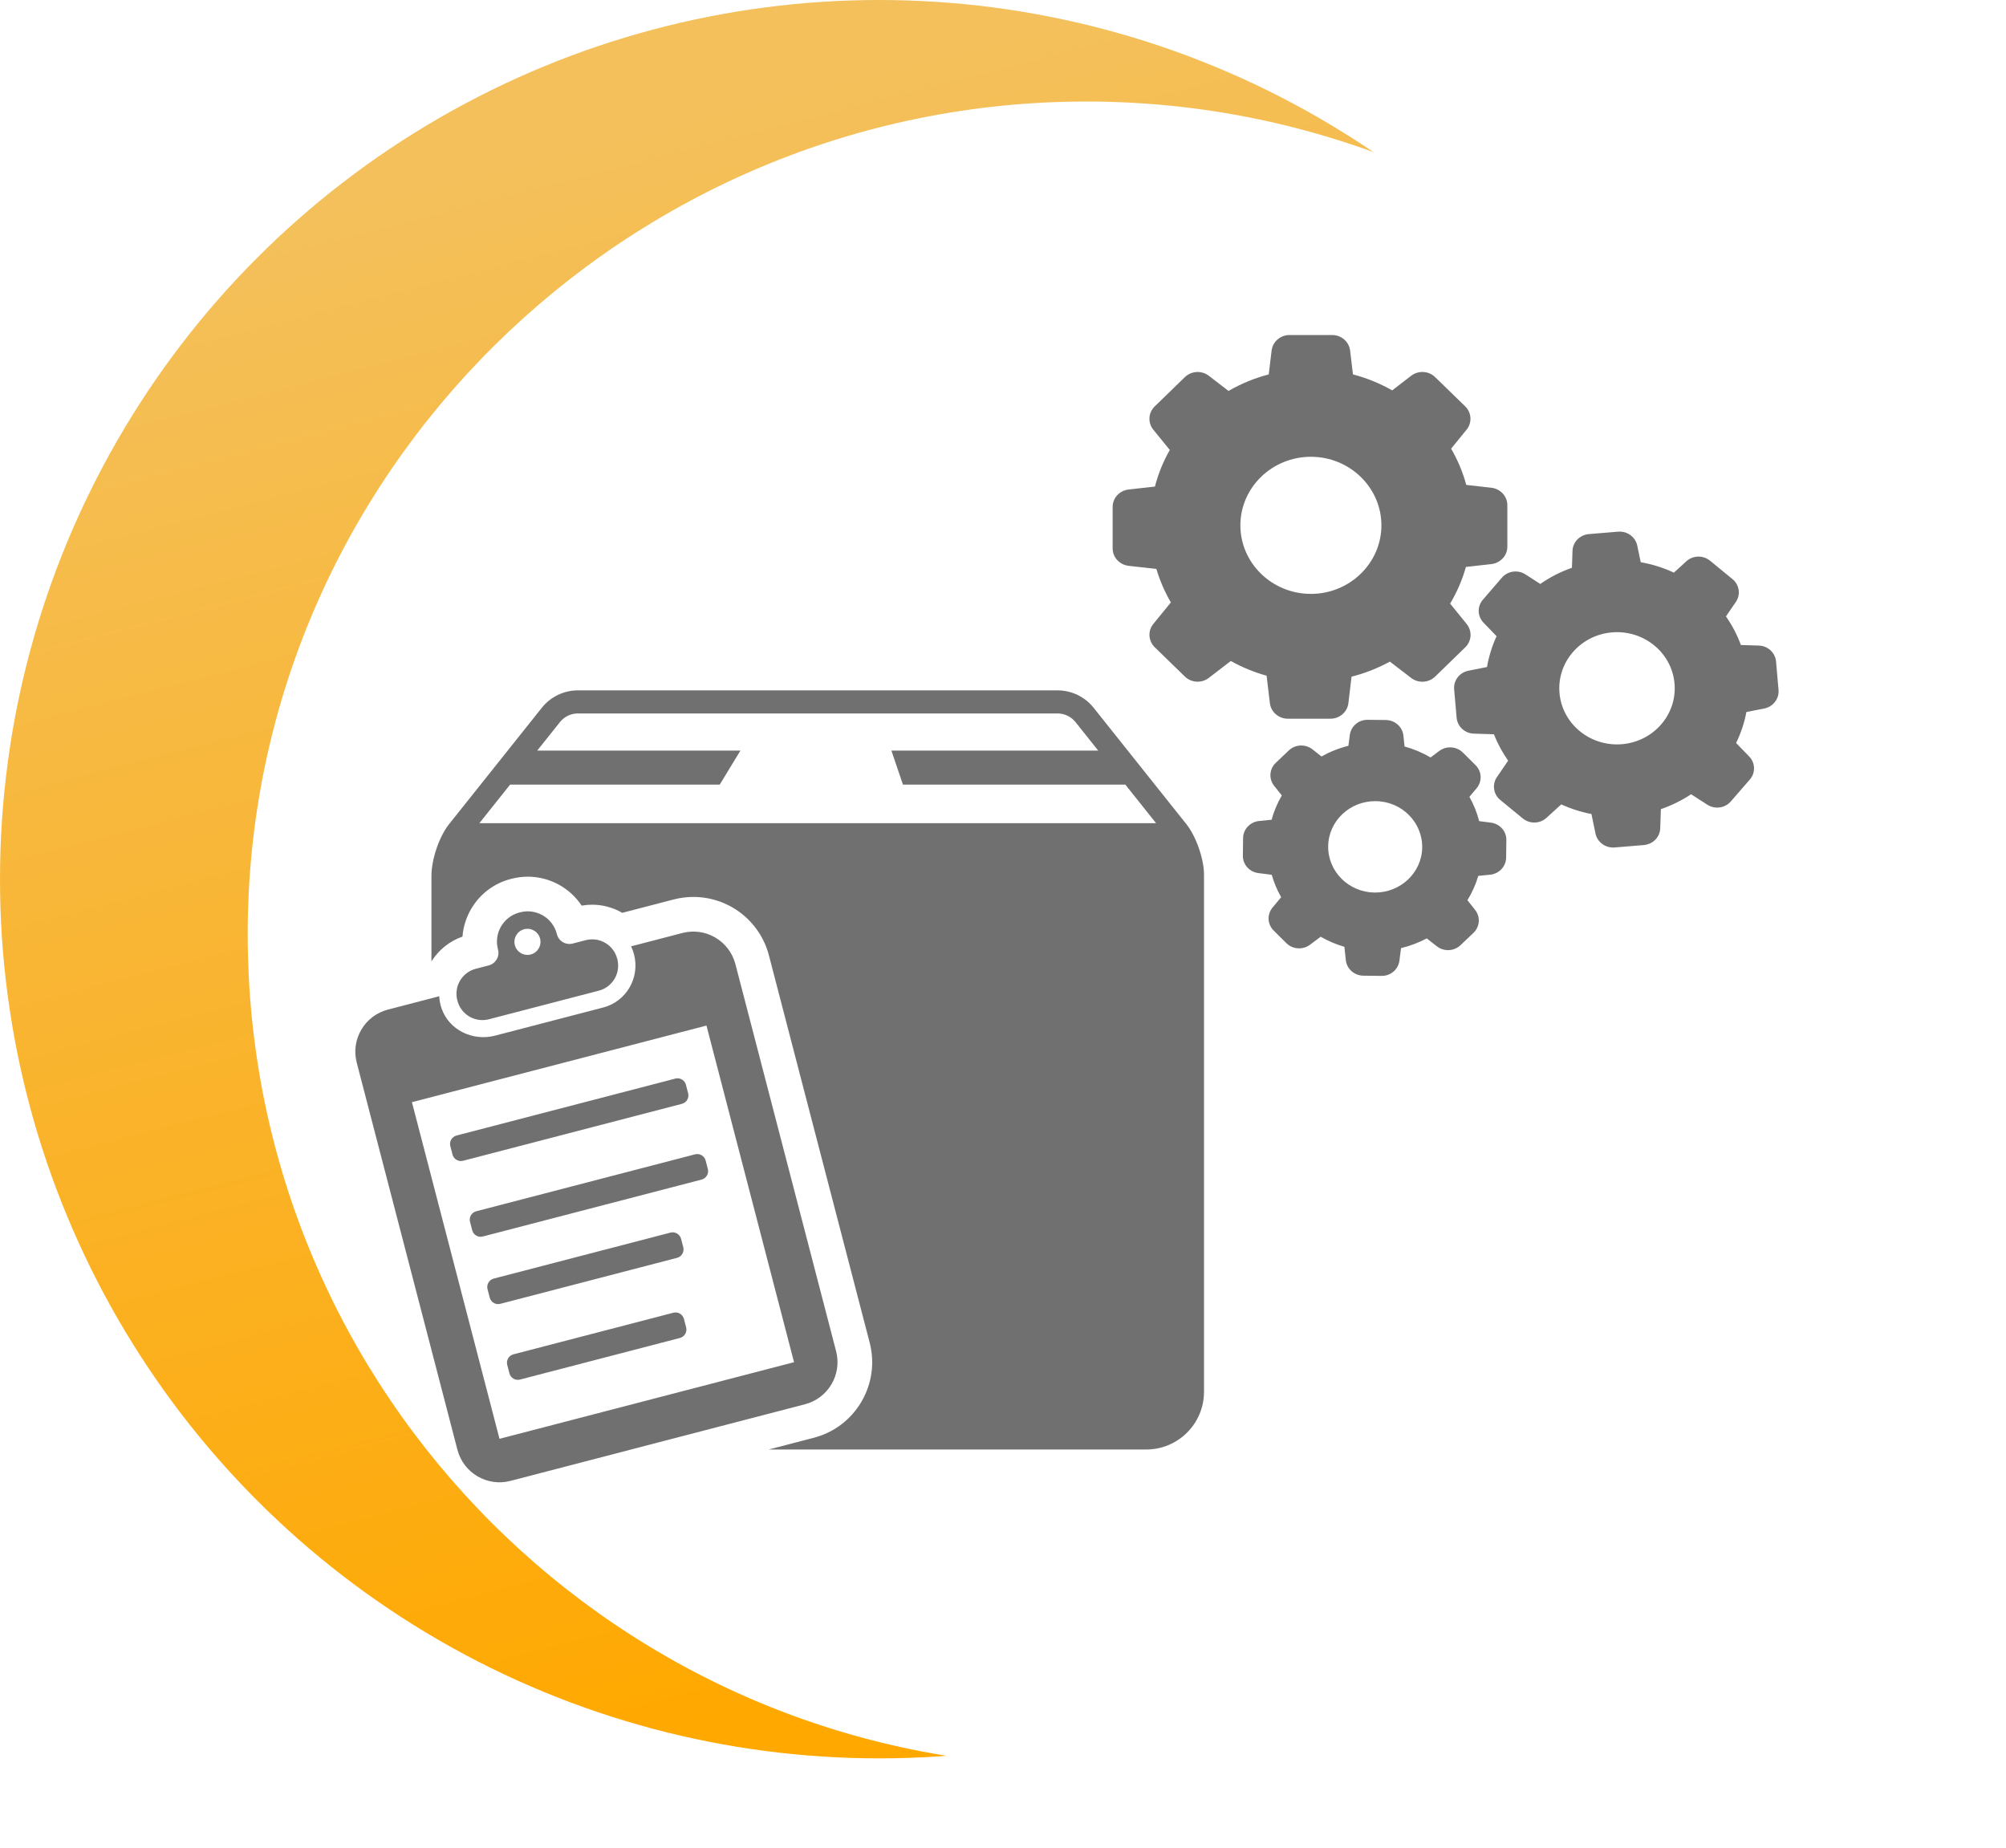
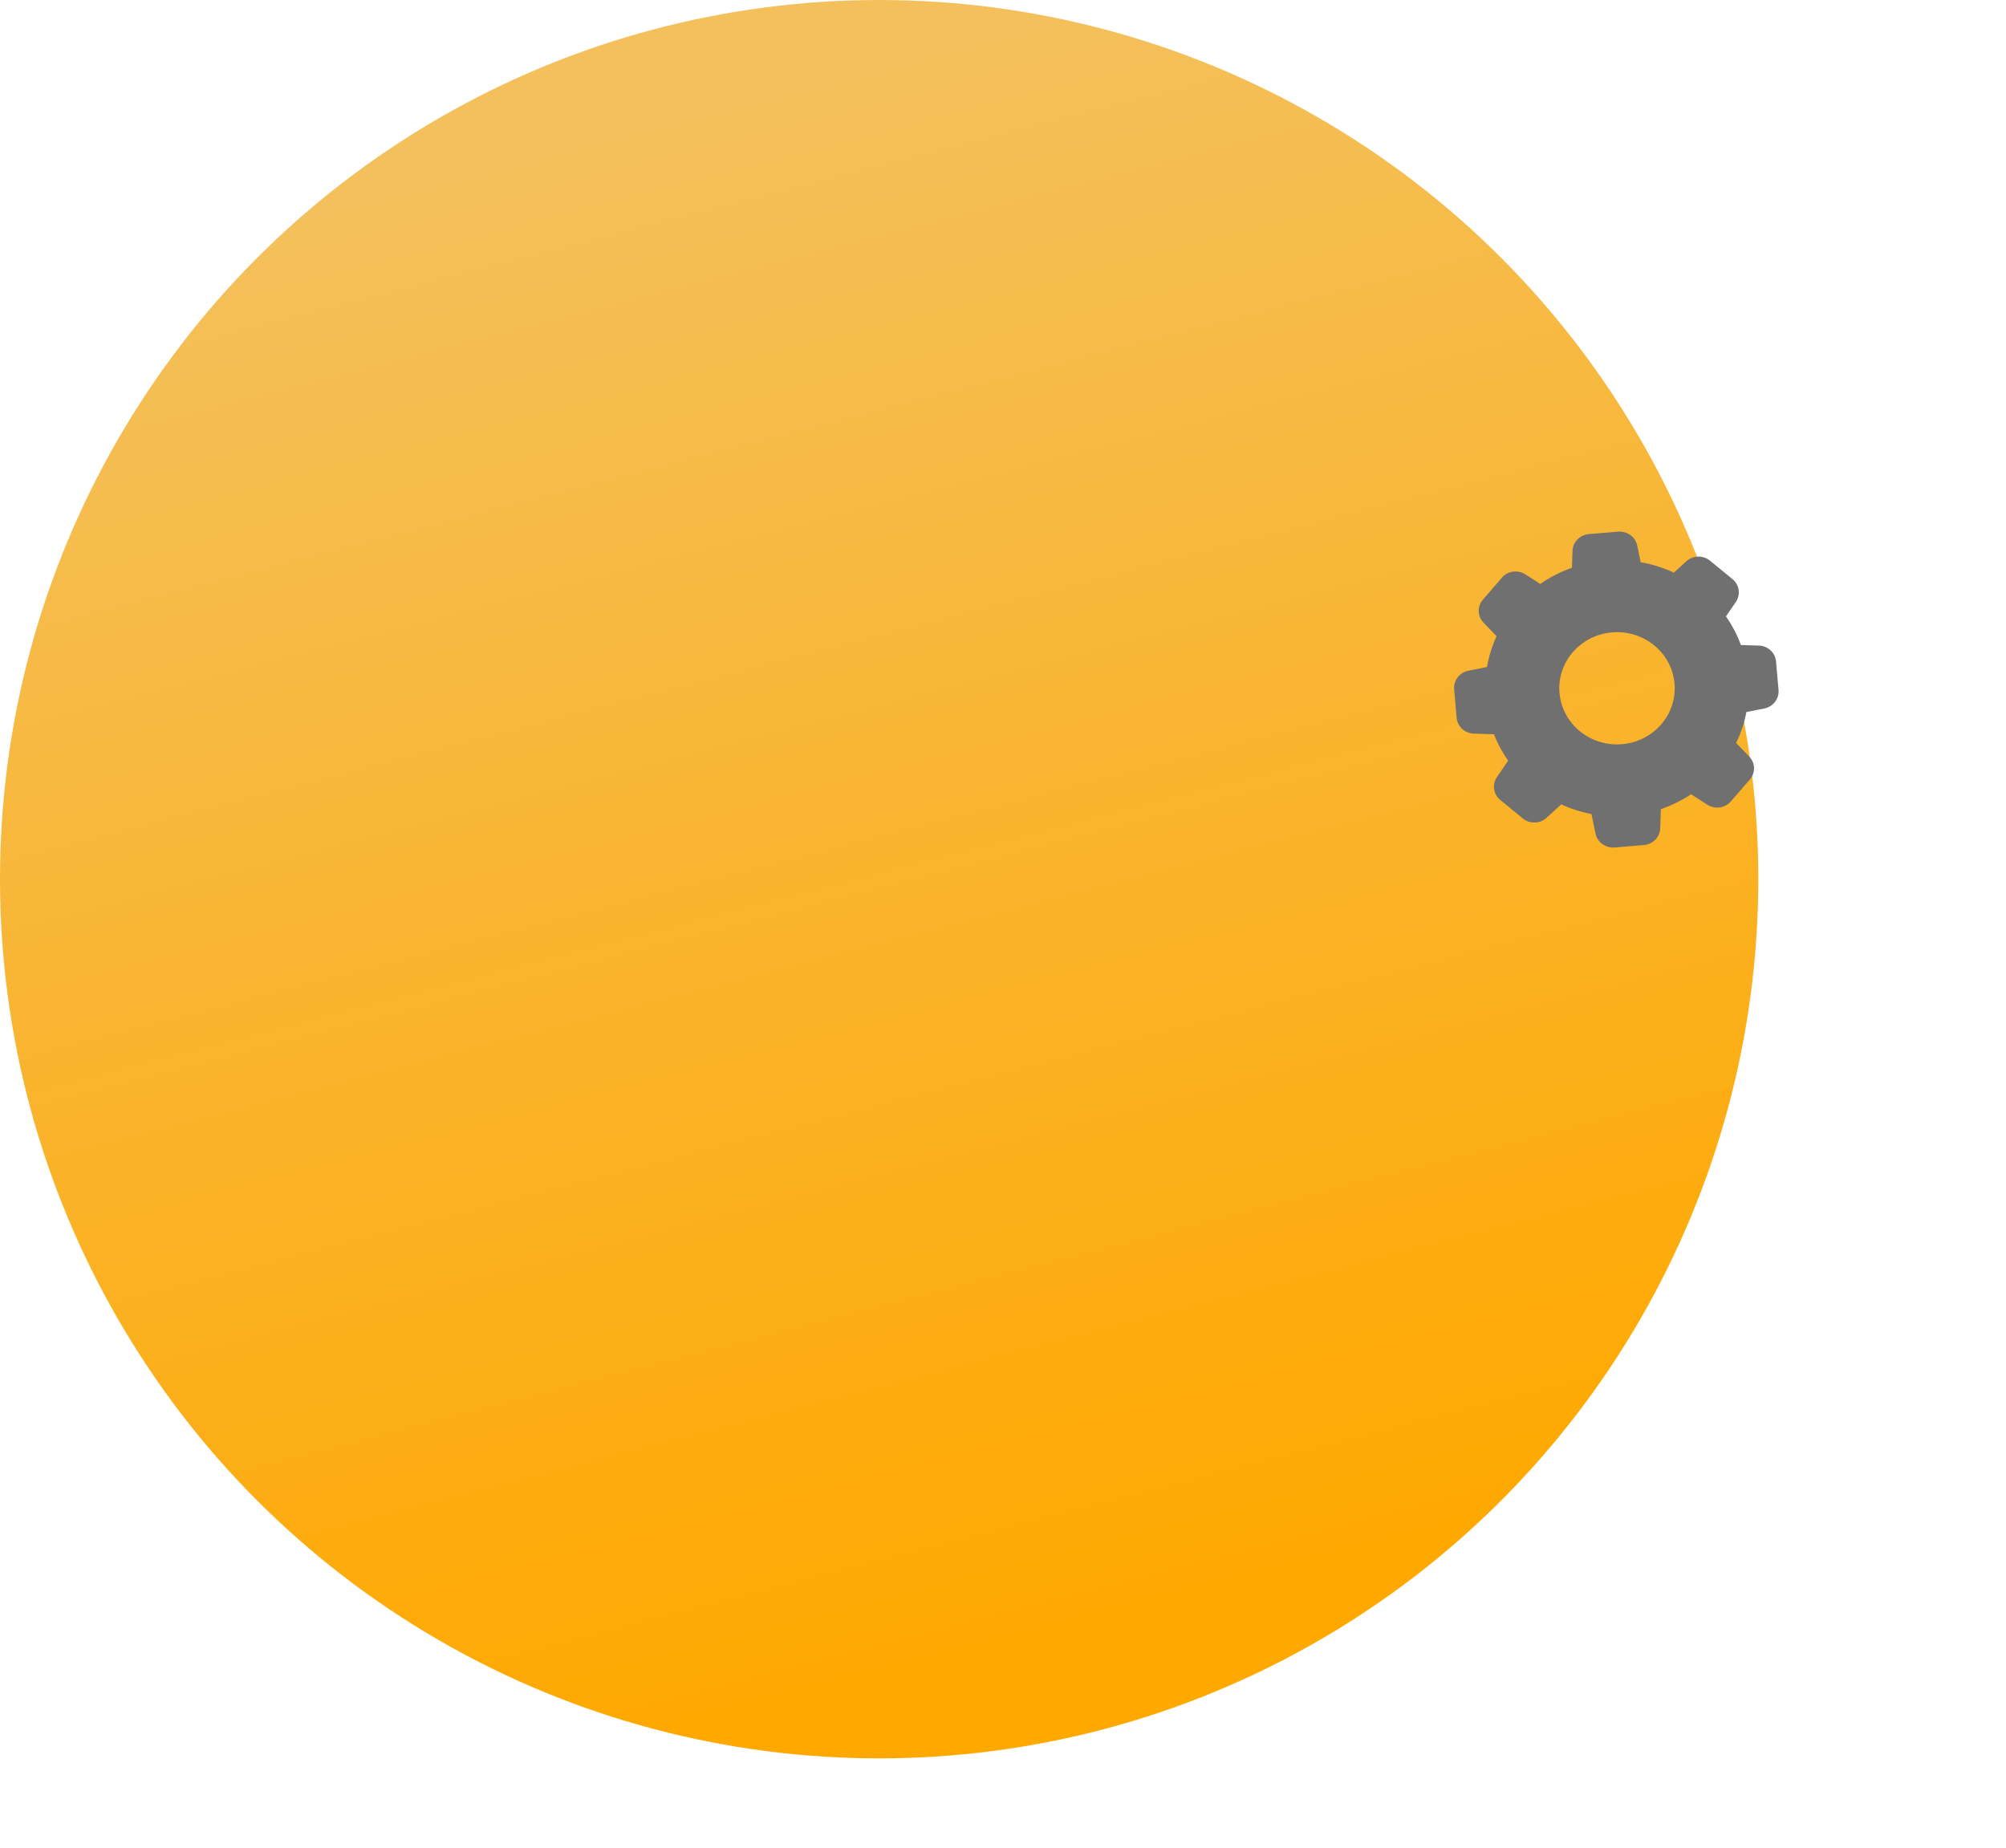
<svg xmlns="http://www.w3.org/2000/svg" width="988" height="910" viewBox="0 0 988 910" fill="none">
  <circle cx="433" cy="433" r="433" fill="url(#paint0_linear)" />
  <g filter="url(#filter0_d)">
-     <path d="M122 456C122 229.563 308.563 46 535 46V46C761.437 46 948 229.563 948 456V866H532C305.563 866 122 682.437 122 456V456Z" fill="white" />
-   </g>
-   <path d="M584.32 405.899L538.625 348.57C534.309 343.155 527.761 340 520.834 340H284.657C277.732 340 271.184 343.155 266.867 348.57L221.172 405.899C216.399 411.888 212.493 423.055 212.493 431.485V473.477C216.122 467.767 221.427 463.481 227.788 461.289C228.144 456.49 229.599 451.836 232.087 447.598C236.398 440.256 243.313 435.035 251.554 432.891C254.509 432.119 257.214 431.769 259.919 431.769C270.816 431.769 280.691 437.313 286.474 446.021C288.196 445.721 289.933 445.565 291.678 445.565C297.028 445.565 302.084 447.037 306.489 449.572L331.801 442.988C334.973 442.161 338.232 441.745 341.498 441.745C359.004 441.745 374.306 453.586 378.716 470.543L428.321 661.194C430.909 671.14 429.465 681.499 424.266 690.364C419.062 699.228 410.714 705.532 400.767 708.12L378.628 713.879H564.562C580.268 713.879 593 701.147 593 685.442L592.999 430.714C592.999 423.055 589.094 411.888 584.32 405.899ZM236.105 405.414L251.237 386.429H354.485L364.673 369.677H264.59L275.762 355.661C277.933 352.937 281.175 351.375 284.657 351.375H520.835C524.318 351.375 527.56 352.937 529.73 355.661L540.902 369.677H439.036L444.723 386.429H554.254L569.386 405.414H236.105ZM240.72 475.462L234.338 477.122C227.54 478.891 223.462 485.836 225.231 492.634L225.295 492.883C227.064 499.681 234.009 503.758 240.808 501.99L294.938 487.908C301.736 486.139 305.813 479.195 304.045 472.395L303.98 472.147C302.211 465.349 295.266 461.271 288.468 463.039L282.085 464.7C278.675 465.587 275.19 463.541 274.303 460.131L274.249 459.924C272.188 452.003 264.098 447.253 256.178 449.314L255.846 449.4C247.926 451.46 243.177 459.551 245.237 467.471L245.291 467.678C246.177 471.091 244.131 474.575 240.72 475.462ZM258.168 457.648C261.601 456.755 265.109 458.815 266.002 462.248C266.895 465.681 264.836 469.189 261.402 470.082C257.968 470.975 254.461 468.915 253.568 465.483C252.675 462.049 254.734 458.541 258.168 457.648ZM337.942 653.729C338.537 656.019 337.164 658.357 334.876 658.952L256.126 679.438C253.837 680.034 251.498 678.66 250.903 676.372L249.824 672.228C249.229 669.938 250.602 667.6 252.891 667.005L331.64 646.519C333.93 645.923 336.268 647.297 336.863 649.585L337.942 653.729ZM347.546 571.577L348.625 575.722C349.22 578.011 347.847 580.349 345.558 580.944L237.796 608.979C235.506 609.575 233.169 608.201 232.573 605.913L231.494 601.768C230.899 599.479 232.272 597.141 234.561 596.546L342.323 568.512C344.613 567.916 346.95 569.288 347.546 571.577ZM335.854 543.643L228.092 571.677C225.802 572.272 223.464 570.899 222.869 568.61L221.79 564.466C221.195 562.176 222.568 559.839 224.857 559.244L332.619 531.21C334.908 530.614 337.246 531.987 337.842 534.276L338.92 538.421C339.516 540.709 338.143 543.047 335.854 543.643ZM333.46 619.494L246.422 642.137C244.132 642.732 241.794 641.359 241.199 639.07L240.12 634.925C239.525 632.636 240.897 630.298 243.187 629.702L330.225 607.061C332.514 606.465 334.852 607.838 335.448 610.127L336.526 614.271C337.123 616.56 335.75 618.899 333.46 619.494ZM411.804 665.491L362.205 474.834C359.228 463.389 347.536 456.525 336.091 459.502L310.817 466.077C311.414 467.312 311.91 468.615 312.269 469.99C315.288 481.599 308.452 493.243 297.092 496.199L243.759 510.073C232.871 512.906 221.149 507.3 217.494 496.66C216.806 494.656 216.433 492.642 216.327 490.658L191.027 497.24C179.582 500.218 172.718 511.91 175.695 523.354L225.293 714.011C228.271 725.457 239.963 732.321 251.408 729.343L396.473 691.605C407.918 688.627 414.782 676.936 411.804 665.491ZM246.017 708.62L202.887 542.832L347.952 505.094L391.082 670.882L246.017 708.62Z" fill="#707070" />
-   <path d="M569.534 280.211C571.258 285.958 573.651 291.5 576.677 296.699L568.056 307.269C565.241 310.724 565.558 315.65 568.724 318.763L583.573 333.199C586.775 336.312 591.842 336.585 595.396 333.848L606.198 325.536C611.758 328.649 617.669 331.078 623.827 332.788L625.445 346.3C625.973 350.678 629.773 353.962 634.277 353.962H655.283C659.787 353.962 663.587 350.678 664.115 346.3L665.663 333.267C672.278 331.591 678.612 329.093 684.558 325.844L695.009 333.883C698.563 336.619 703.629 336.311 706.831 333.233L721.68 318.797C724.882 315.684 725.164 310.758 722.349 307.303L714.221 297.28C717.598 291.602 720.237 285.547 721.997 279.219L734.523 277.816C739.027 277.303 742.405 273.609 742.405 269.23V248.808C742.405 244.43 739.027 240.735 734.523 240.222L722.173 238.82C720.483 232.56 717.95 226.574 714.714 220.964L722.314 211.625C725.129 208.17 724.812 203.244 721.645 200.131L706.832 185.73C703.63 182.617 698.563 182.343 695.009 185.08L685.685 192.263C679.633 188.808 673.158 186.174 666.367 184.396L664.96 172.662C664.432 168.284 660.632 165 656.128 165H635.122C630.618 165 626.818 168.284 626.29 172.662L624.882 184.396C617.916 186.209 611.265 188.945 605.072 192.537L595.396 185.08C591.842 182.343 586.775 182.651 583.574 185.73L568.725 200.165C565.523 203.278 565.241 208.204 568.056 211.659L576.149 221.613C572.912 227.292 570.449 233.347 568.83 239.641L555.882 241.078C551.378 241.591 548 245.285 548 249.664V270.086C548 274.464 551.378 278.158 555.882 278.672L569.534 280.211ZM645.642 224.966C664.784 224.966 680.371 240.12 680.371 258.729C680.371 277.338 664.784 292.492 645.642 292.492C626.501 292.492 610.913 277.338 610.913 258.729C610.913 240.12 626.501 224.966 645.642 224.966Z" fill="#707070" />
+     </g>
  <path d="M853.311 285.241L842.228 276.142C838.815 273.337 833.783 273.474 830.546 276.45L824.423 282.026C819.251 279.597 813.762 277.887 808.097 276.895L806.374 268.685C805.494 264.443 801.447 261.501 797.013 261.843L782.552 263.041C778.118 263.417 774.635 266.94 774.494 271.285L774.213 279.631C768.653 281.581 763.41 284.249 758.625 287.602L751.306 282.881C747.576 280.487 742.615 281.171 739.73 284.489L730.37 295.333C727.485 298.651 727.625 303.542 730.686 306.689L737.091 313.325C734.874 318.183 733.29 323.28 732.376 328.514L723.227 330.327C718.864 331.182 715.838 335.116 716.19 339.426L717.421 353.485C717.808 357.796 721.433 361.182 725.901 361.319L735.789 361.626C737.584 366.21 739.941 370.555 742.791 374.625L737.267 382.732C734.804 386.358 735.508 391.182 738.92 393.987L750.004 403.086C753.418 405.891 758.449 405.754 761.686 402.778L768.935 396.176C773.685 398.331 778.681 399.939 783.818 400.897L785.824 410.543C786.704 414.785 790.75 417.727 795.184 417.385L809.646 416.187C814.079 415.811 817.562 412.288 817.703 407.943L818.02 398.502C823.298 396.689 828.294 394.226 832.903 391.182L840.891 396.313C844.621 398.707 849.582 398.023 852.467 394.705L861.827 383.93C864.712 380.612 864.571 375.72 861.51 372.573L855.071 365.937C857.429 361.079 859.153 355.948 860.138 350.68L868.934 348.935C873.298 348.08 876.324 344.146 875.972 339.836L874.74 325.777C874.353 321.466 870.729 318.08 866.26 317.943L857.428 317.669C855.598 312.675 853.135 307.955 850.074 303.576L854.895 296.529C857.428 292.904 856.725 288.046 853.311 285.241ZM798.808 366.518C783.185 367.818 769.391 356.495 768.09 341.307C766.753 326.119 778.4 312.71 794.022 311.444C809.645 310.144 823.439 321.467 824.74 336.655C826.078 351.843 814.43 365.253 798.808 366.518Z" fill="#707070" />
-   <path d="M620.131 404.35C615.698 404.794 612.284 408.42 612.249 412.765L612.144 421.419C612.073 425.763 615.381 429.458 619.814 430.006L626.359 430.826C627.45 434.692 628.998 438.386 631.004 441.876L626.781 446.938C623.966 450.325 624.177 455.182 627.309 458.295L633.537 464.487C636.669 467.6 641.665 467.942 645.219 465.274L650.461 461.34C654.156 463.461 658.062 465.137 662.143 466.3L662.847 472.868C663.304 477.178 667.034 480.496 671.503 480.53L680.405 480.633C684.874 480.701 688.674 477.486 689.237 473.175L690.047 466.95C694.48 465.889 698.703 464.282 702.714 462.161L707.64 466.026C711.123 468.763 716.12 468.557 719.322 465.513L725.691 459.458C728.893 456.414 729.245 451.556 726.5 448.101L722.735 443.346C725.057 439.583 726.852 435.581 728.083 431.374L733.924 430.792C738.358 430.347 741.771 426.721 741.806 422.377L741.911 413.722C741.982 409.378 738.675 405.683 734.241 405.136L728.541 404.418C727.45 400.244 725.832 396.208 723.72 392.445L727.274 388.203C730.089 384.817 729.878 379.959 726.746 376.846L720.519 370.655C717.387 367.542 712.39 367.2 708.836 369.868L704.579 373.049C700.568 370.689 696.275 368.876 691.771 367.645L691.208 362.274C690.75 357.964 687.021 354.646 682.552 354.612L673.65 354.509C669.181 354.44 665.381 357.656 664.817 361.966L664.114 367.303C659.469 368.466 655.001 370.245 650.849 372.57L646.45 369.081C642.967 366.345 637.97 366.55 634.768 369.594L628.364 375.684C625.162 378.728 624.81 383.586 627.555 387.04L631.32 391.761C629.138 395.524 627.414 399.526 626.288 403.734L620.131 404.35ZM677.591 394.566C690.363 394.703 700.602 404.931 700.462 417.348C700.321 429.766 689.8 439.72 677.027 439.583C664.255 439.447 654.016 429.218 654.156 416.801C654.297 404.384 664.818 394.429 677.591 394.566Z" fill="#707070" />
  <defs>
    <filter id="filter0_d" x="82" y="10" width="906" height="900" filterUnits="userSpaceOnUse" color-interpolation-filters="sRGB">
      <feFlood flood-opacity="0" result="BackgroundImageFix" />
      <feColorMatrix in="SourceAlpha" type="matrix" values="0 0 0 0 0 0 0 0 0 0 0 0 0 0 0 0 0 0 127 0" />
      <feMorphology radius="20" operator="dilate" in="SourceAlpha" result="effect1_dropShadow" />
      <feOffset dy="4" />
      <feGaussianBlur stdDeviation="10" />
      <feColorMatrix type="matrix" values="0 0 0 0 0 0 0 0 0 0 0 0 0 0 0 0 0 0 0.25 0" />
      <feBlend mode="normal" in2="BackgroundImageFix" result="effect1_dropShadow" />
      <feBlend mode="normal" in="SourceGraphic" in2="effect1_dropShadow" result="shape" />
    </filter>
    <linearGradient id="paint0_linear" x1="138.5" y1="109" x2="330.5" y2="852.5" gradientUnits="userSpaceOnUse">
      <stop stop-color="#F4C05B" />
      <stop offset="1" stop-color="#FFA800" />
    </linearGradient>
  </defs>
</svg>